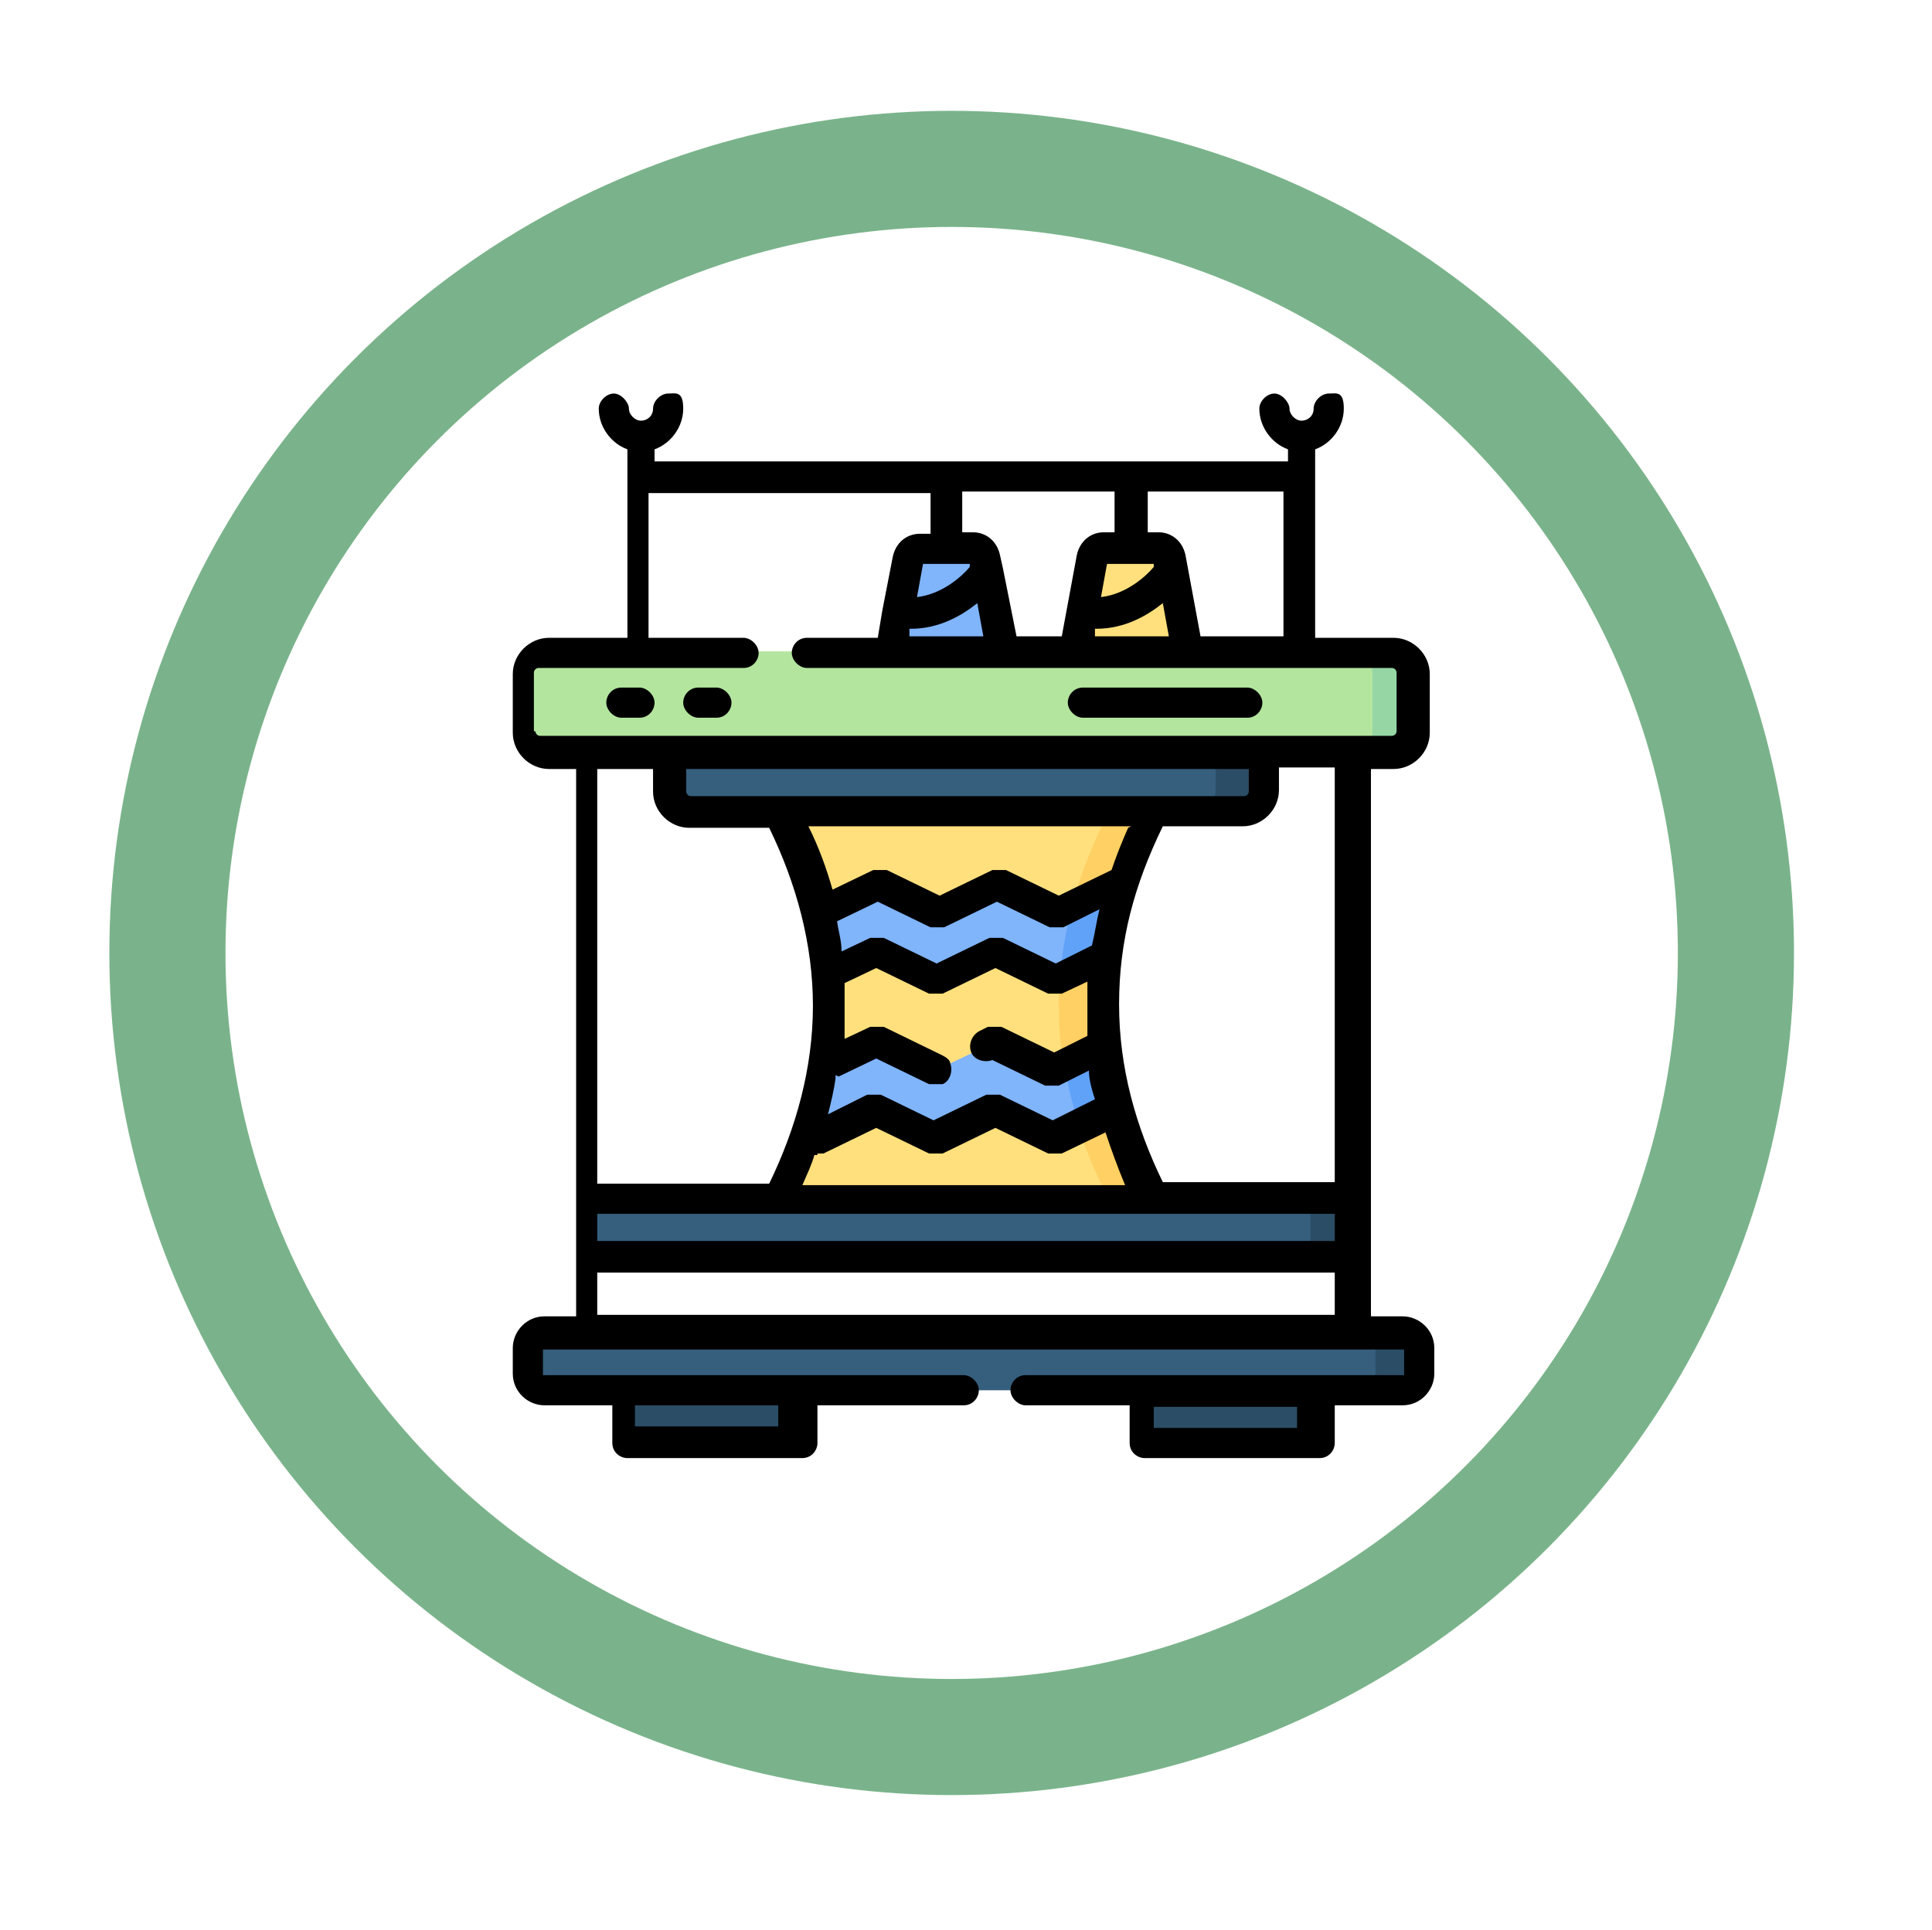
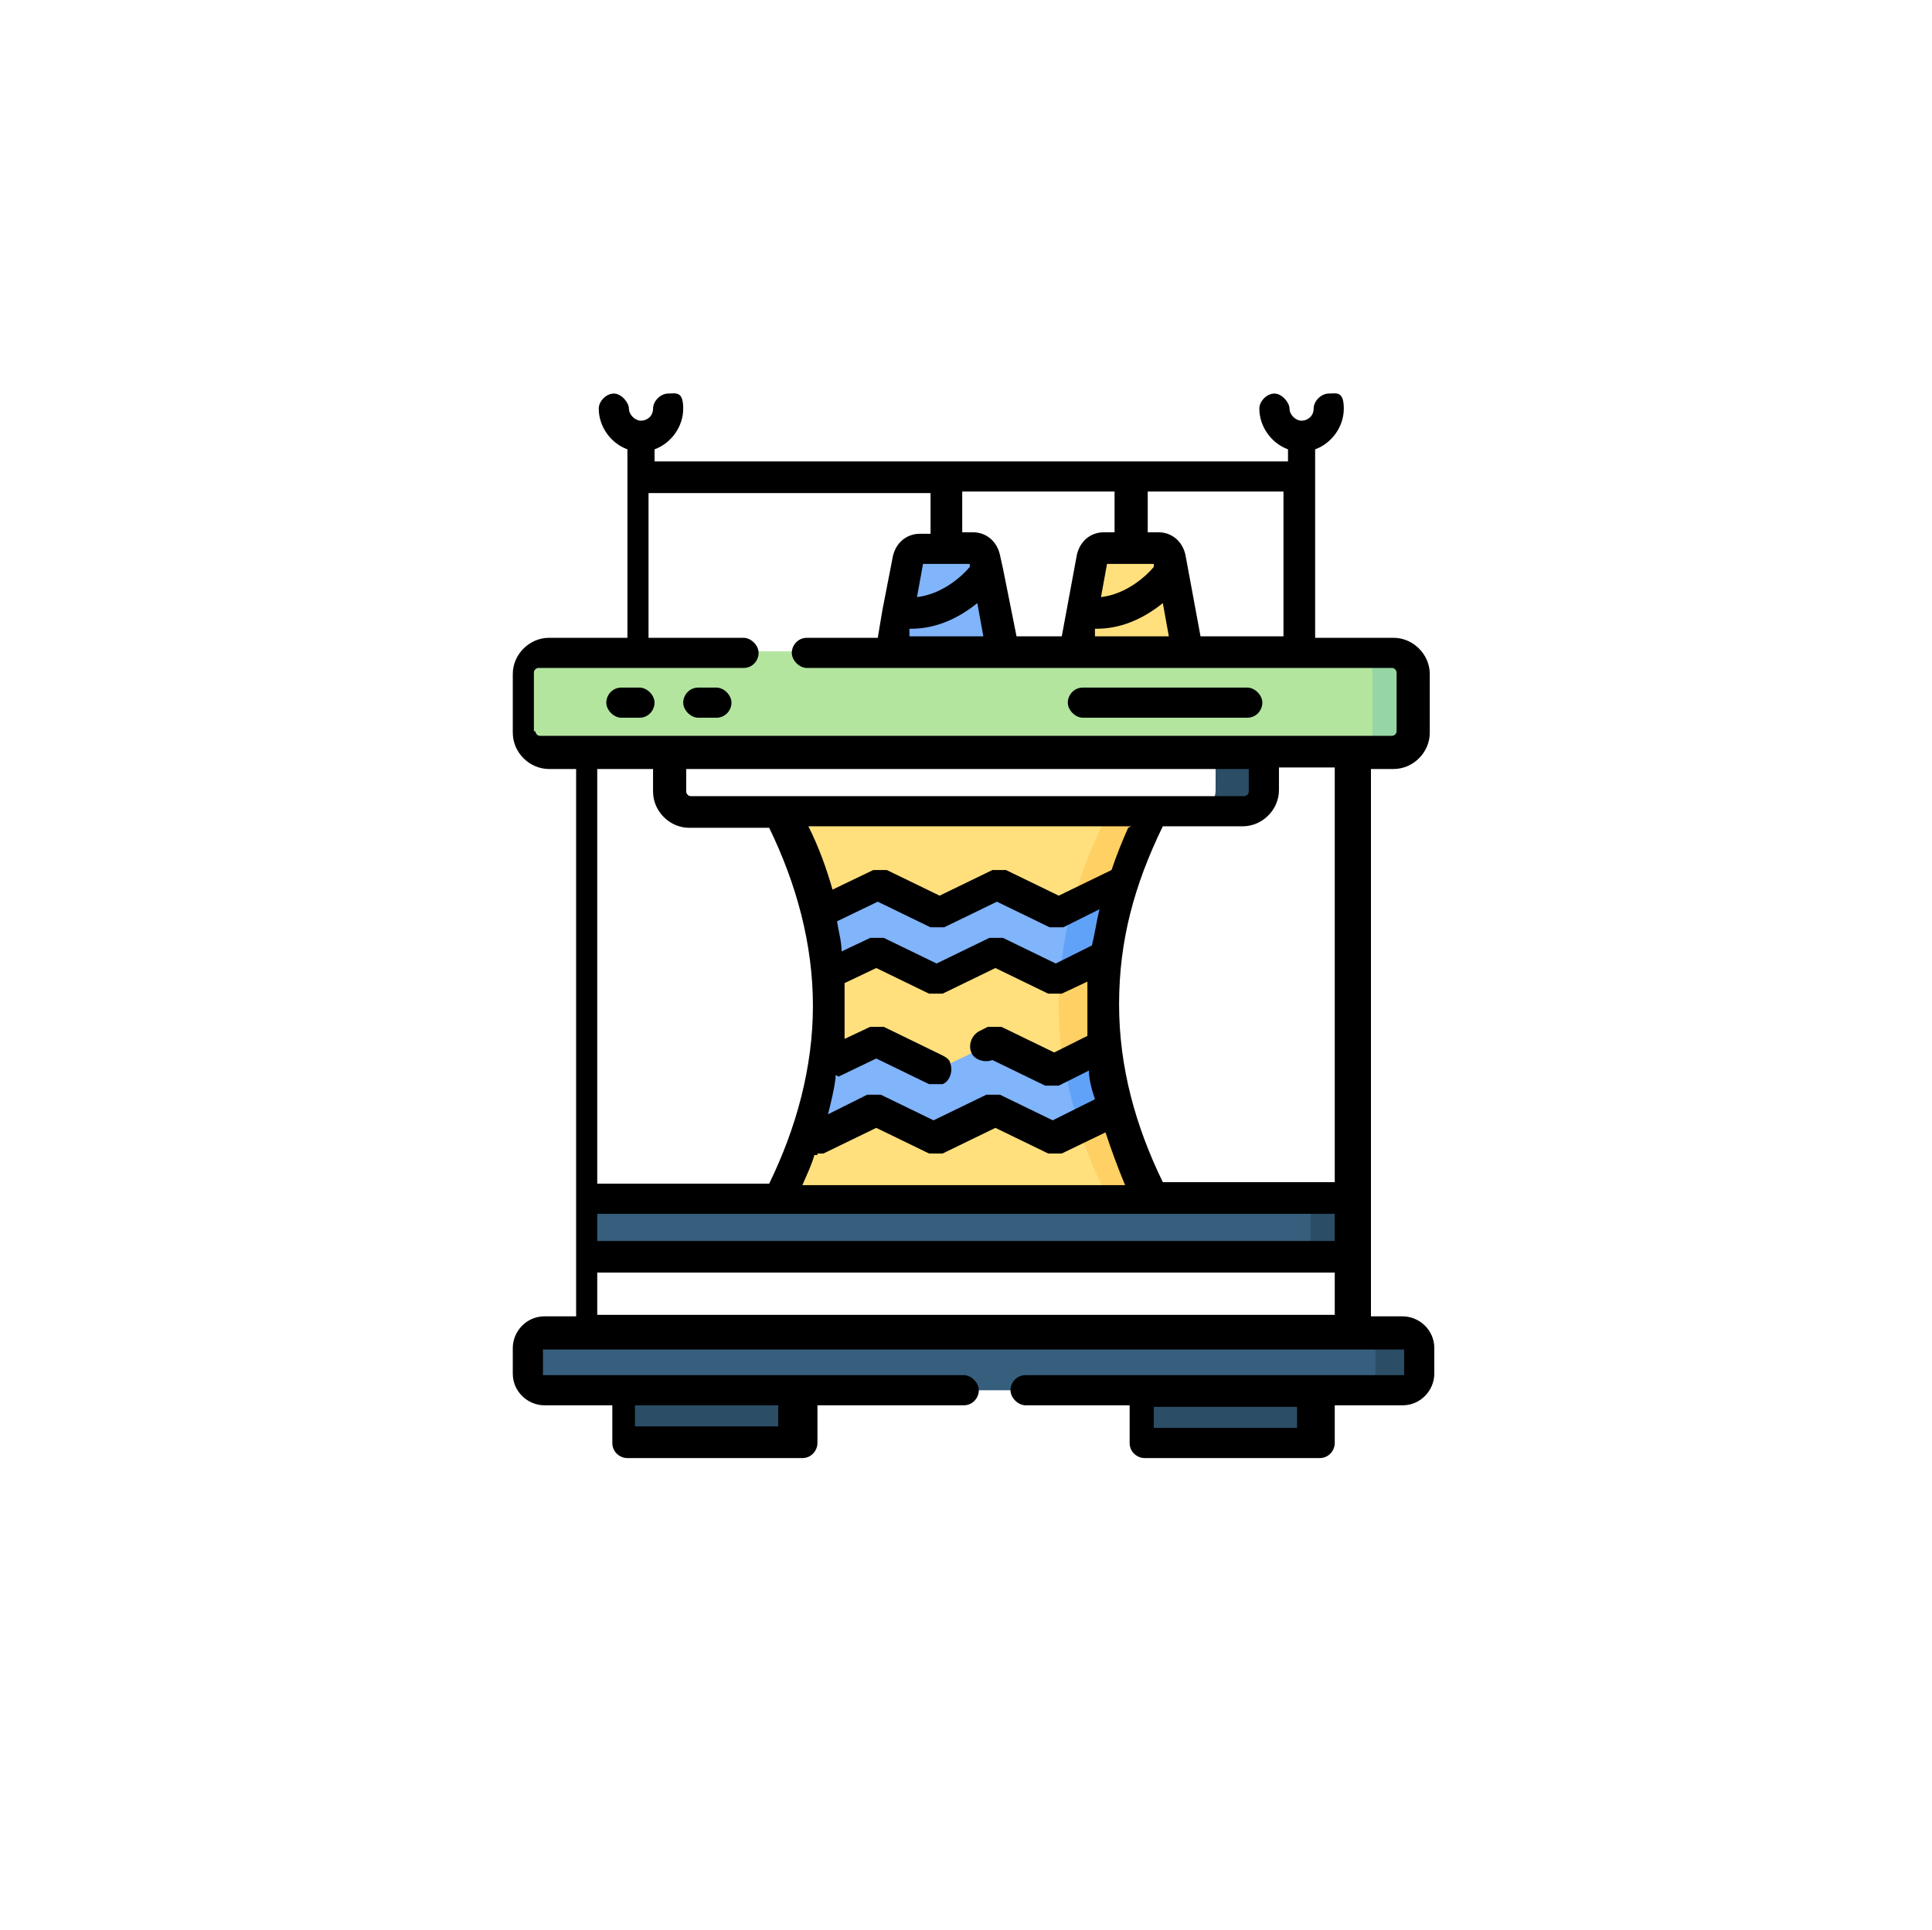
<svg xmlns="http://www.w3.org/2000/svg" id="katman_1" version="1.1" viewBox="0 0 128.1 128">
  <defs>
    <style> .st0 { fill: #365e7d; } .st1 { stroke: #f4f4f1; stroke-linecap: round; stroke-linejoin: round; stroke-width: .9px; } .st1, .st2, .st3 { fill: none; } .st4 { fill: #f9f9f9; opacity: .4; } .st4, .st5, .st6 { isolation: isolate; } .st7 { fill: #21335e; } .st8 { fill: #f4f4f1; } .st9 { fill: #80b4fb; } .st10 { fill: #ffe07d; } .st11 { fill: #fcfceb; } .st12, .st5, .st6 { fill: #fff; } .st5 { opacity: .6; } .st13 { fill: #61a2f9; } .st14 { fill: #2b4d66; } .st15 { fill: #d81d52; } .st16 { clip-path: url(#clippath-1); } .st17 { fill: #9dc2de; } .st18 { fill: #b3e59f; } .st19 { fill: #efedd0; } .st20 { fill: #ffd064; } .st6 { opacity: .7; } .st21 { display: none; } .st22 { fill: #2d45d1; } .st23 { fill: #768687; } .st24 { fill: #95d6a4; } .st25 { clip-path: url(#clippath-2); } .st26 { clip-path: url(#clippath); } .st3 { stroke: #7ab38b; stroke-miterlimit: 10; stroke-width: 7.7px; } </style>
    <clipPath id="clippath">
      <path class="st2" d="M63.1-27.1h0c28.2,0,51,22.8,51,51v40.3c0,28.2-22.8,51-51,51S12.1,92.4,12.1,64.2V23.9c0-28.2,22.8-51,51-51Z" />
    </clipPath>
    <clipPath id="clippath-1">
      <circle class="st2" cx="62.9" cy="87.7" r="14.4" />
    </clipPath>
    <clipPath id="clippath-2">
      <rect class="st2" x="26.5" y="48" width="72.8" height="79.5" rx="5.1" ry="5.1" />
    </clipPath>
  </defs>
  <g id="BACKGROUND">
    <rect class="st12" width="500" height="500" />
  </g>
  <g class="st21">
    <path class="st23" d="M88.9,38.6h-50.6c-3.2,0-5.8,2.3-5.8,5.3v57.3c0,3,2.5,5.3,5.8,5.3h50.7c3.2,0,5.8-2.3,5.8-5.3v-57.3c0-3-2.7-5.3-5.9-5.3h0ZM38.7,102.5c-.2.2-.6.3-.8.3s-.7,0-.9-.3-.3-.5-.3-.7c0-.3,0-.5.3-.7.5-.4,1.2-.4,1.6,0s.3.4.3.7,0,.5-.2.7ZM38.7,98c-.2.2-.6.3-.8.3s-.7,0-.9-.3-.3-.5-.3-.7c0-.3,0-.5.3-.7.5-.4,1.2-.4,1.6,0s.3.4.3.7,0,.5-.2.7ZM38.7,93.5c-.2.2-.6.3-.9.3s-.6,0-.8-.3-.3-.5-.3-.7c0-.3,0-.5.3-.7.5-.4,1.2-.4,1.6,0s.3.5.3.7c0,.3,0,.6-.2.7ZM38.7,89c-.2.2-.6.3-.8.3s-.7,0-.9-.3-.3-.4-.3-.7,0-.5.3-.7c.5-.4,1.2-.4,1.6,0s.3.5.3.7c0,.3,0,.5-.2.7ZM38.7,84.6c-.2.2-.6.3-.8.3-.3,0-.6,0-.8-.3s-.3-.4-.3-.7,0-.5.3-.7c.5-.4,1.2-.4,1.6,0s.3.5.3.7c0,.2-.2.5-.3.7ZM38.7,80c-.2.2-.6.3-.8.3s-.7,0-.9-.3-.3-.4-.3-.7,0-.5.3-.7c.5-.4,1.2-.4,1.6,0s.3.5.3.7c0,.3,0,.6-.2.7ZM38.7,75.5c-.2.2-.6.3-.8.3-.3,0-.6,0-.8-.3s-.3-.4-.3-.7,0-.5.3-.7c.5-.4,1.2-.4,1.6,0s.3.5.3.7c0,.3-.2.5-.3.7ZM38.7,71.1c-.2.2-.6.3-.8.3s-.7,0-.9-.3-.3-.4-.3-.7,0-.5.3-.7c.5-.4,1.2-.4,1.6,0,.2.2.3.5.3.7s0,.5-.2.7ZM38.7,66.6c-.2.2-.6.3-.8.3-.3,0-.6,0-.8-.3s-.3-.4-.3-.7,0-.5.3-.7c.5-.4,1.2-.4,1.6,0,.2.2.3.4.3.7,0,.2-.2.5-.3.7ZM38.7,62.1c-.2.2-.6.3-.8.3s-.7,0-.9-.3-.3-.4-.3-.7,0-.5.3-.7c.5-.4,1.2-.4,1.6,0,.2.2.3.4.3.7s0,.5-.2.7ZM38.7,57.6c-.2.2-.6.3-.8.3-.3,0-.6,0-.8-.3s-.3-.4-.3-.7,0-.5.3-.7c.5-.4,1.2-.4,1.6,0,.2.2.3.4.3.7,0,.2-.2.5-.3.7ZM38.7,53.1c-.2.2-.6.3-.9.3s-.6,0-.8-.3-.3-.5-.3-.7c0-.3,0-.5.3-.7.5-.4,1.2-.4,1.6,0s.3.4.3.7,0,.5-.2.7ZM38.7,48.6c-.2.2-.6.3-.9.3s-.6,0-.8-.3c0-.2-.3-.4-.3-.7s.2-.5.3-.7c.5-.4,1.2-.4,1.6,0,.2.2.3.4.3.7s0,.5-.2.7ZM38.7,44.1c-.2.2-.6.3-.9.3s-.6,0-.8-.3c0-.2-.3-.4-.3-.7s.2-.5.3-.7c.5-.4,1.2-.4,1.6,0s.3.4.3.7,0,.5-.2.7ZM43.8,102.5c-.2.2-.6.3-.8.3-.3,0-.6,0-.8-.3s-.3-.5-.3-.7c0-.3,0-.5.3-.7.5-.4,1.2-.4,1.6,0s.3.4.3.7,0,.5-.3.7ZM43.8,98c-.2.2-.6.3-.8.3s-.6,0-.8-.3-.3-.5-.3-.7c0-.3,0-.5.3-.7.5-.4,1.2-.4,1.6,0s.3.4.3.7,0,.5-.3.7ZM43.8,93.5c-.2.2-.6.3-.8.3s-.6,0-.8-.3-.3-.5-.3-.7c0-.3,0-.5.3-.7.5-.4,1.2-.4,1.6,0s.3.5.3.7c0,.3,0,.6-.3.7ZM43.8,89c-.2.2-.5.3-.8.3s-.6,0-.8-.3-.3-.4-.3-.7,0-.5.3-.7c.5-.4,1.2-.4,1.6,0s.3.4.3.7,0,.5-.3.7ZM43.8,84.6c-.2.2-.6.3-.8.3-.3,0-.6,0-.8-.3s-.3-.4-.3-.7,0-.5.3-.7c.5-.4,1.2-.4,1.6,0s.3.4.3.7,0,.5-.3.7ZM43.8,80c-.2.2-.6.3-.8.3-.3,0-.6,0-.8-.3s-.3-.4-.3-.7,0-.5.3-.7c.5-.4,1.2-.4,1.6,0s.3.4.3.7,0,.6-.3.7ZM43.8,75.5c-.2.2-.6.3-.8.3-.3,0-.6,0-.8-.3s-.3-.4-.3-.7,0-.5.3-.7c.5-.4,1.2-.4,1.6,0s.3.4.3.7,0,.5-.3.7ZM43.8,71.1c-.2.2-.6.3-.8.3-.3,0-.6,0-.8-.3s-.3-.4-.3-.7,0-.5.3-.7c.5-.4,1.2-.4,1.6,0,.2.2.3.4.3.7s0,.5-.3.7ZM43.8,66.6c-.2.2-.6.3-.8.3s-.6,0-.8-.3-.3-.4-.3-.7,0-.5.3-.7c.5-.4,1.2-.4,1.6,0,.2.2.3.4.3.7s0,.5-.3.7ZM43.8,62.1c-.2.2-.6.3-.8.3-.3,0-.6,0-.8-.3s-.3-.4-.3-.7,0-.5.3-.7c.5-.4,1.2-.4,1.6,0,.2.2.3.4.3.7s0,.5-.3.7ZM43.8,57.6c-.2.2-.6.3-.8.3-.3,0-.6,0-.8-.3s-.3-.4-.3-.7,0-.5.3-.7c.5-.4,1.2-.4,1.6,0,.2.2.3.4.3.7s0,.5-.3.7ZM43.8,53.1c-.2.2-.6.3-.8.3-.3,0-.6,0-.8-.3s-.3-.5-.3-.7c0-.3,0-.5.3-.7.5-.4,1.2-.4,1.6,0s.3.4.3.7,0,.5-.3.7ZM43.8,48.6c-.2.2-.6.3-.8.3-.3,0-.6,0-.8-.3s-.3-.5-.3-.7c0-.3,0-.5.3-.7.5-.4,1.2-.4,1.6,0,.2.2.3.4.3.7s0,.5-.3.7ZM43.8,44.1c-.2.2-.6.3-.8.3-.3,0-.6,0-.8-.3s-.3-.5-.3-.7c0-.3,0-.5.3-.7.5-.4,1.2-.4,1.6,0s.3.4.3.7,0,.5-.3.7ZM49,102.5c-.2.2-.6.3-.8.3-.3,0-.6,0-.8-.3s-.3-.4-.3-.7,0-.5.3-.7c.5-.4,1.2-.4,1.6,0,.2.2.3.4.3.7s-.2.5-.3.7h0ZM49,98c-.2.2-.6.3-.8.3-.3,0-.6,0-.8-.3s-.3-.5-.3-.7c0-.3,0-.5.3-.7.5-.4,1.2-.4,1.6,0,.2.2.3.4.3.7s-.2.5-.3.7h0ZM49,93.5c-.2.2-.6.3-.8.3-.3,0-.6,0-.8-.3s-.3-.5-.3-.7c0-.3,0-.5.3-.7.5-.4,1.2-.4,1.6,0,.2.2.3.5.3.7,0,.3-.2.6-.3.7h0ZM49,89c-.2.2-.6.3-.8.3-.3,0-.6,0-.8-.3s-.3-.5-.3-.7c0-.3,0-.5.3-.7.5-.4,1.2-.4,1.6,0,.2.2.3.5.3.7,0,.3-.2.5-.3.7h0ZM49,84.6c-.2.2-.6.3-.8.3-.3,0-.6,0-.8-.3s-.3-.4-.3-.7,0-.5.3-.7c.5-.4,1.2-.4,1.6,0,.2.2.3.5.3.7s-.2.5-.3.7h0ZM49,80c-.2.2-.6.3-.8.3-.3,0-.6,0-.8-.3s-.3-.4-.3-.7,0-.5.3-.7c.5-.4,1.2-.4,1.6,0,.2.2.3.4.3.7s-.2.6-.3.7h0ZM49,75.5c-.2.2-.6.3-.8.3-.3,0-.6,0-.8-.3s-.3-.4-.3-.7,0-.5.3-.7c.5-.4,1.2-.4,1.6,0,.2.2.3.4.3.7s-.2.5-.3.7h0ZM49,71.1c-.2.2-.6.3-.8.3-.3,0-.6,0-.8-.3s-.3-.4-.3-.7,0-.5.3-.7c.5-.4,1.2-.4,1.6,0s.3.4.3.7-.2.5-.3.7h0ZM49,66.6c-.2.2-.6.3-.8.3-.3,0-.6,0-.8-.3s-.3-.4-.3-.7,0-.5.3-.7c.5-.4,1.2-.4,1.6,0s.3.4.3.7-.2.5-.3.7h0ZM49,62.1c-.2.2-.6.3-.8.3-.3,0-.6,0-.8-.3s-.3-.4-.3-.7,0-.5.3-.7c.5-.4,1.2-.4,1.6,0s.3.4.3.7-.2.5-.3.7h0ZM49,57.6c-.2.2-.6.3-.8.3-.3,0-.6,0-.8-.3s-.3-.4-.3-.7,0-.5.3-.7c.5-.4,1.2-.4,1.6,0s.3.4.3.7-.2.5-.3.7h0ZM49,53.1c-.2.2-.6.3-.8.3-.3,0-.6,0-.8-.3s-.3-.5-.3-.7c0-.3,0-.5.3-.7.5-.4,1.2-.4,1.6,0,.2.2.3.4.3.7s-.2.5-.3.7h0ZM49,48.6c-.2.2-.6.3-.8.3-.3,0-.6,0-.8-.3s-.3-.5-.3-.7c0-.3,0-.5.3-.7.5-.4,1.2-.4,1.6,0,.2.2.3.4.3.7s-.2.5-.3.7h0ZM49,44.1c-.2.2-.6.3-.8.3-.3,0-.6,0-.8-.3s-.3-.5-.3-.7c0-.3,0-.5.3-.7.5-.4,1.2-.4,1.6,0,.2.2.3.4.3.7s-.2.5-.3.7h0ZM54.1,102.5c-.2.2-.5.3-.8.3s-.6,0-.8-.3-.3-.4-.3-.7,0-.5.3-.7c.5-.4,1.3-.4,1.6,0,.2.2.3.4.3.7s0,.5-.3.7h0ZM54.1,98c-.2.2-.5.3-.8.3s-.6,0-.8-.3-.3-.5-.3-.7c0-.3,0-.5.3-.7.5-.4,1.3-.4,1.6,0,.2.2.3.4.3.7s0,.5-.3.7h0ZM54.1,93.5c-.2.2-.5.3-.8.3s-.6,0-.8-.3-.3-.5-.3-.7c0-.3,0-.5.3-.7.5-.4,1.3-.4,1.6,0,.2.2.3.5.3.7,0,.3,0,.6-.3.7h0ZM54.1,89c-.2.2-.5.3-.8.3s-.6,0-.8-.3-.3-.5-.3-.7c0-.3,0-.5.3-.7.5-.4,1.3-.4,1.6,0,.2.2.3.4.3.7s0,.5-.3.7h0ZM54.1,84.6c-.2.2-.5.3-.8.3s-.6,0-.8-.3-.3-.5-.3-.7c0-.3,0-.5.3-.7.5-.4,1.3-.4,1.6,0,.2.2.3.4.3.7s0,.5-.3.7h0ZM54.1,80c-.2.2-.5.3-.8.3s-.6,0-.8-.3-.3-.4-.3-.7,0-.5.3-.7c.5-.4,1.3-.4,1.6,0,.2.2.3.4.3.7s0,.6-.3.7h0ZM54.1,75.5c-.2.2-.5.3-.8.3s-.6,0-.8-.3-.3-.4-.3-.7,0-.5.3-.7c.5-.4,1.3-.4,1.6,0,.2.2.3.4.3.7s0,.5-.3.7h0ZM54.1,71.1c-.2.2-.5.3-.8.3s-.6,0-.8-.3-.3-.4-.3-.7,0-.5.3-.7c.5-.4,1.3-.4,1.6,0,.2.2.3.4.3.7s0,.5-.3.7h0ZM54.1,66.6c-.2.2-.5.3-.8.3s-.6,0-.8-.3-.3-.4-.3-.7,0-.5.3-.7c.5-.4,1.3-.4,1.6,0,.2.2.3.4.3.7s0,.5-.3.7h0ZM54.1,62.1c-.2.2-.5.3-.8.3s-.6,0-.8-.3-.3-.4-.3-.7,0-.5.3-.7c.5-.4,1.3-.4,1.6,0,.2.2.3.4.3.7s0,.5-.3.7h0ZM54.1,57.6c-.2.2-.5.3-.8.3s-.6,0-.8-.3-.3-.4-.3-.7,0-.5.3-.7c.5-.4,1.3-.4,1.6,0,.2.2.3.4.3.7s0,.5-.3.7h0ZM54.1,53.1c-.2.2-.5.3-.8.3s-.6,0-.8-.3-.3-.4-.3-.7,0-.5.3-.7c.5-.4,1.3-.4,1.6,0,.2.2.3.4.3.7s0,.5-.3.7h0ZM54.1,48.6c-.2.2-.5.3-.8.3s-.6,0-.8-.3-.3-.4-.3-.7,0-.5.3-.7c.5-.4,1.3-.4,1.6,0,.2.2.3.4.3.7s0,.5-.3.7h0ZM54.1,44.1c-.2.2-.5.3-.8.3s-.6,0-.8-.3-.3-.4-.3-.7,0-.5.3-.7c.5-.4,1.3-.4,1.6,0,.2.2.3.4.3.7s0,.5-.3.7h0ZM59.3,102.5c-.2.2-.6.3-.8.3s-.6,0-.8-.3-.3-.5-.3-.7c0-.3,0-.5.3-.7.5-.4,1.2-.4,1.6,0,.2.2.3.4.3.7,0,.3,0,.5-.3.7h0ZM59.3,98c-.2.2-.6.3-.8.3s-.7,0-.9-.3-.3-.5-.3-.7c0-.3,0-.5.3-.7.5-.4,1.2-.4,1.6,0,.2.2.3.4.3.7s0,.5-.2.7h0ZM59.3,93.5c-.2.2-.6.3-.8.3s-.6,0-.8-.3-.3-.5-.3-.7c0-.3,0-.5.3-.7.5-.4,1.2-.4,1.6,0,.2.2.3.5.3.7,0,.3,0,.6-.3.7h0ZM59.3,89c-.2.2-.6.3-.8.3s-.6,0-.8-.3-.3-.4-.3-.7,0-.5.3-.7c.5-.4,1.2-.4,1.6,0,.2.2.3.5.3.7,0,.3-.2.5-.3.7h0ZM59.3,84.6c-.2.2-.6.3-.8.3s-.6,0-.8-.3-.3-.5-.3-.7c0-.3,0-.5.3-.7.5-.4,1.2-.4,1.6,0,.2.2.3.4.3.7,0,.2,0,.5-.3.7h0ZM59.3,80c-.2.2-.6.3-.8.3s-.7,0-.9-.3-.3-.4-.3-.7,0-.5.3-.7c.5-.4,1.2-.4,1.6,0,.2.2.3.5.3.7,0,.3,0,.6-.2.7h0ZM59.3,75.5c-.2.2-.6.3-.8.3s-.7,0-.9-.3-.3-.4-.3-.7,0-.5.3-.7c.5-.4,1.2-.4,1.6,0,.2.2.3.4.3.7s0,.5-.2.7h0ZM59.3,71.1c-.2.2-.6.3-.8.3s-.6,0-.8-.3-.3-.4-.3-.7,0-.5.3-.7c.5-.4,1.2-.4,1.6,0s.3.5.3.7c0,.2,0,.5-.3.7h0ZM59.3,66.6c-.2.2-.6.3-.8.3s-.6,0-.8-.3-.3-.4-.3-.7,0-.5.3-.7c.5-.4,1.2-.4,1.6,0s.3.4.3.7c0,.2-.2.5-.3.7h0ZM59.3,62.1c-.2.2-.6.3-.8.3s-.6,0-.8-.3-.3-.5-.3-.7c0-.3,0-.5.3-.7.5-.4,1.2-.4,1.6,0s.3.4.3.7c0,.3,0,.5-.3.7h0ZM59.3,57.6c-.2.2-.6.3-.8.3s-.6,0-.8-.3-.3-.4-.3-.7,0-.5.3-.7c.5-.4,1.2-.4,1.6,0s.3.4.3.7c0,.3-.2.5-.3.7h0ZM59.3,53.1c-.2.2-.6.3-.8.3s-.6,0-.8-.3-.3-.5-.3-.7c0-.3,0-.5.3-.7.5-.4,1.2-.4,1.6,0,.2.2.3.4.3.7,0,.2,0,.5-.3.7h0ZM59.3,48.6c-.2.2-.6.3-.8.3s-.7,0-.9-.3-.3-.5-.3-.7c0-.3,0-.5.3-.7.5-.4,1.2-.4,1.6,0,.2.2.3.4.3.7s0,.5-.2.7h0ZM59.3,44.1c-.2.2-.6.3-.8.3s-.7,0-.9-.3-.3-.5-.3-.7c0-.3,0-.5.3-.7.5-.4,1.2-.4,1.6,0,.2.2.3.4.3.7s0,.5-.2.7h0ZM64.4,102.5c-.2.2-.6.3-.8.3s-.6,0-.8-.3-.3-.4-.3-.7,0-.5.3-.7c.5-.4,1.2-.4,1.6,0s.3.4.3.7,0,.5-.3.7ZM64.4,98c-.2.2-.6.3-.8.3s-.6,0-.8-.3-.3-.5-.3-.7c0-.3,0-.5.3-.7.5-.4,1.2-.4,1.6,0s.3.4.3.7,0,.5-.3.7ZM64.4,93.5c-.2.2-.5.3-.8.3s-.6,0-.8-.3c-.2,0-.3-.4-.3-.7s0-.5.3-.7c.5-.4,1.2-.4,1.6,0s.3.5.3.7c0,.3,0,.6-.3.7ZM64.4,89c-.2.2-.6.3-.8.3-.3,0-.6,0-.8-.3s-.3-.4-.3-.7,0-.5.3-.7c.5-.4,1.2-.4,1.6,0s.3.5.3.7c0,.3,0,.5-.3.7ZM64.4,84.6c-.2.2-.6.3-.8.3s-.6,0-.8-.3-.3-.5-.3-.7c0-.3,0-.5.3-.7.5-.4,1.2-.4,1.6,0s.3.4.3.7,0,.5-.3.7ZM64.4,80c-.2.2-.6.3-.8.3-.3,0-.6,0-.8-.3s-.3-.4-.3-.7,0-.5.3-.7c.5-.4,1.2-.4,1.6,0s.3.5.3.7c0,.3,0,.6-.3.7ZM64.4,75.5c-.2.2-.6.3-.8.3-.3,0-.6,0-.8-.3s-.3-.4-.3-.7,0-.5.3-.7c.5-.4,1.2-.4,1.6,0s.3.5.3.7c0,.3,0,.5-.3.7ZM64.4,71.1c-.2.2-.6.3-.8.3s-.6,0-.8-.3-.3-.4-.3-.7,0-.5.3-.7c.5-.4,1.2-.4,1.6,0s.3.4.3.7,0,.5-.3.7ZM64.4,66.6c-.2.2-.6.3-.8.3s-.6,0-.8-.3-.3-.4-.3-.7,0-.5.3-.7c.5-.4,1.2-.4,1.6,0s.3.4.3.7,0,.5-.3.7ZM64.4,62.1c-.2.2-.6.3-.8.3s-.6,0-.8-.3-.3-.4-.3-.7,0-.5.3-.7c.5-.4,1.2-.4,1.6,0,.2.2.3.4.3.7s0,.5-.3.7ZM64.4,57.6c-.2.2-.6.3-.8.3-.3,0-.6,0-.8-.3s-.3-.4-.3-.7,0-.5.3-.7c.5-.4,1.2-.4,1.6,0,.2.2.3.4.3.7s0,.5-.3.7ZM64.4,53.1c-.2,0-.5.3-.8.3s-.6,0-.8-.3-.3-.5-.3-.7c0-.3,0-.5.3-.7.5-.4,1.2-.4,1.6,0s.3.4.3.7,0,.5-.3.7ZM64.4,48.6c-.2.2-.6.3-.8.3-.3,0-.6,0-.8-.3s-.3-.4-.3-.7,0-.5.3-.7c.5-.4,1.2-.4,1.6,0,.2.2.3.5.3.7,0,.3,0,.5-.3.7ZM64.4,44.1c-.2.2-.6.3-.8.3-.3,0-.6,0-.8-.3s-.3-.4-.3-.7,0-.5.3-.7c.5-.4,1.2-.4,1.6,0s.3.4.3.7,0,.5-.3.7ZM69.6,102.5c-.2.2-.6.3-.8.3-.3,0-.6,0-.8-.3s-.3-.5-.3-.7c0-.3,0-.5.3-.7.5-.4,1.2-.4,1.6,0s.3.4.3.7-.2.5-.3.7ZM69.6,98c-.2.2-.6.3-.8.3-.3,0-.6,0-.8-.3s-.3-.4-.3-.7,0-.5.3-.7c.5-.4,1.2-.4,1.6,0s.3.4.3.7-.2.5-.3.7ZM69.6,93.5c-.2.2-.6.3-.8.3-.3,0-.6,0-.8-.3s-.3-.4-.3-.7,0-.5.3-.7c.5-.4,1.2-.4,1.6,0s.3.4.3.7-.2.6-.3.7ZM69.6,89c-.2.2-.6.3-.8.3-.3,0-.6,0-.8-.3s-.3-.4-.3-.7,0-.5.3-.7c.5-.4,1.2-.4,1.6,0s.3.4.3.7-.2.5-.3.7ZM69.6,84.6c-.2.2-.6.3-.8.3-.3,0-.6,0-.8-.3s-.3-.4-.3-.7,0-.5.3-.7c.5-.4,1.2-.4,1.6,0s.3.5.3.7-.2.5-.3.7ZM69.6,80c-.2.2-.6.3-.8.3s-.6,0-.8-.3-.3-.4-.3-.7,0-.5.3-.7c.5-.4,1.2-.4,1.6,0s.3.4.3.7-.2.6-.3.7ZM69.6,75.5c-.2.2-.6.3-.8.3s-.6,0-.8-.3-.3-.4-.3-.7,0-.5.3-.7c.5-.4,1.2-.4,1.6,0s.3.4.3.7-.2.5-.3.7ZM69.6,71.1c-.2.2-.6.3-.8.3-.3,0-.6,0-.8-.3s-.3-.4-.3-.7,0-.5.3-.7c.5-.4,1.2-.4,1.6,0s.3.4.3.7-.2.5-.3.7ZM69.6,66.6c-.2.2-.6.3-.8.3-.3,0-.6,0-.8-.3s-.3-.4-.3-.7,0-.5.3-.7c.5-.4,1.2-.4,1.6,0s.3.4.3.7-.2.5-.3.7ZM69.6,62.1c-.2.2-.6.3-.8.3-.3,0-.6,0-.8-.3s-.3-.4-.3-.7,0-.5.3-.7c.5-.4,1.2-.4,1.6,0,.2.2.3.4.3.7s-.2.5-.3.7ZM69.6,57.6c-.2.2-.6.3-.8.3-.3,0-.6,0-.8-.3s-.3-.4-.3-.7,0-.5.3-.7c.5-.4,1.2-.4,1.6,0,.2.2.3.4.3.7s-.2.5-.3.7ZM69.6,53.1c-.2,0-.6.3-.8.3-.3,0-.6,0-.8-.3s-.3-.4-.3-.7,0-.5.3-.7c.5-.4,1.2-.4,1.6,0s.3.4.3.7-.2.5-.3.7ZM69.6,48.6c-.2.2-.6.3-.8.3s-.6,0-.8-.3-.3-.4-.3-.7,0-.5.3-.7c.5-.4,1.2-.4,1.6,0,.2.2.3.4.3.7s-.2.5-.3.7ZM69.6,44.1c-.2.2-.6.3-.8.3-.3,0-.6,0-.8-.3s-.3-.4-.3-.7,0-.5.3-.7c.5-.4,1.2-.4,1.6,0s.3.4.3.7-.2.5-.3.7ZM74.7,102.5c-.2.2-.6.3-.8.3-.3,0-.6,0-.8-.3s-.3-.5-.3-.7c0-.3,0-.5.3-.7.5-.4,1.2-.4,1.6,0s.3.4.3.7,0,.5-.3.7ZM74.7,98c-.2.2-.6.3-.8.3-.3,0-.6,0-.8-.3s-.3-.5-.3-.7c0-.3,0-.5.3-.7.5-.4,1.2-.4,1.6,0s.3.4.3.7,0,.5-.3.7ZM74.7,93.5c-.2.2-.6.3-.8.3-.3,0-.6,0-.8-.3s-.3-.5-.3-.7c0-.3,0-.5.3-.7.5-.4,1.2-.4,1.6,0s.3.5.3.7c0,.3,0,.6-.3.7ZM74.7,89c-.2.2-.6.3-.8.3-.3,0-.6,0-.8-.3s-.3-.4-.3-.7,0-.5.3-.7c.5-.4,1.2-.4,1.6,0s.3.4.3.7,0,.5-.3.7ZM74.7,84.6c-.2.2-.6.3-.8.3-.3,0-.6,0-.8-.3s-.3-.4-.3-.7,0-.5.3-.7c.5-.4,1.2-.4,1.6,0s.3.5.3.7,0,.5-.3.7ZM74.7,80c-.2.2-.6.3-.8.3-.3,0-.6,0-.8-.3s-.3-.4-.3-.7,0-.5.3-.7c.5-.4,1.2-.4,1.6,0s.3.4.3.7,0,.6-.3.7ZM74.7,75.5c-.2.2-.6.3-.8.3-.3,0-.6,0-.8-.3s-.3-.4-.3-.7,0-.5.3-.7c.5-.4,1.2-.4,1.6,0s.3.4.3.7,0,.5-.3.7ZM74.7,71.1c-.2.2-.6.3-.8.3-.3,0-.6,0-.8-.3s-.3-.4-.3-.7,0-.5.3-.7c.5-.4,1.2-.4,1.6,0s.3.4.3.7,0,.5-.3.7ZM74.7,66.6c-.2.2-.6.3-.8.3-.3,0-.6,0-.8-.3s-.3-.4-.3-.7,0-.5.3-.7c.5-.4,1.2-.4,1.6,0s.3.4.3.7,0,.5-.3.7ZM74.7,62.1c-.2.2-.6.3-.8.3-.3,0-.6,0-.8-.3s-.3-.4-.3-.7,0-.5.3-.7c.5-.4,1.2-.4,1.6,0,.2.2.3.4.3.7s0,.5-.3.7ZM74.7,57.6c-.2.2-.6.3-.8.3-.3,0-.6,0-.8-.3s-.3-.4-.3-.7,0-.5.3-.7c.5-.4,1.2-.4,1.6,0,.2.2.3.4.3.7s0,.5-.3.7ZM74.7,53.1c-.2.2-.6.3-.8.3-.3,0-.6,0-.8-.3s-.3-.4-.3-.7,0-.5.3-.7c.5-.4,1.2-.4,1.6,0s.3.4.3.7,0,.5-.3.7ZM74.7,48.6c-.2.2-.6.3-.8.3-.3,0-.6,0-.8-.3s-.3-.4-.3-.7,0-.5.3-.7c.5-.4,1.2-.4,1.6,0,.2.2.3.4.3.7s0,.5-.3.7ZM74.7,44.1c-.2.2-.6.3-.8.3-.3,0-.6,0-.8-.3s-.3-.4-.3-.7,0-.5.3-.7c.5-.4,1.2-.4,1.6,0s.3.4.3.7,0,.5-.3.7ZM79.9,102.5c-.2.2-.5.3-.8.3s-.6,0-.8-.3-.3-.5-.3-.7c0-.3,0-.5.3-.7.5-.4,1.2-.4,1.6,0s.3.4.3.7c0,.3-.2.5-.3.7ZM79.9,98c-.2.2-.5.3-.8.3s-.6,0-.8-.3-.3-.5-.3-.7c0-.3,0-.5.3-.7.5-.4,1.2-.4,1.6,0s.3.4.3.7c0,.2-.2.5-.3.7ZM79.9,93.5c-.2.2-.5.3-.8.3s-.6,0-.8-.3-.3-.5-.3-.7c0-.3,0-.5.3-.7.5-.4,1.2-.4,1.6,0s.3.5.3.7c0,.3-.2.6-.3.7ZM79.9,89c-.2.2-.5.3-.8.3s-.6,0-.8-.3-.3-.5-.3-.7c0-.3,0-.5.3-.7.5-.4,1.2-.4,1.6,0s.3.5.3.7c0,.3-.2.5-.3.7ZM79.9,84.6c-.2.2-.5.3-.8.3s-.6,0-.8-.3-.3-.5-.3-.7c0-.3,0-.5.3-.7.5-.4,1.2-.4,1.6,0s.3.5.3.7c0,.2-.2.5-.3.7ZM79.9,80c-.2.2-.5.3-.8.3s-.6,0-.8-.3-.3-.4-.3-.7,0-.5.3-.7c.5-.4,1.2-.4,1.6,0s.3.4.3.7c0,.3-.2.6-.3.7ZM79.9,75.5c-.2.2-.5.3-.8.3s-.6,0-.8-.3-.3-.4-.3-.7,0-.5.3-.7c.5-.4,1.3-.4,1.6,0,.2.2.3.4.3.7,0,.3-.2.5-.3.7ZM79.9,71.1c-.2.2-.5.3-.8.3s-.6,0-.8-.3-.3-.4-.3-.7,0-.5.3-.7c.5-.4,1.3-.4,1.6,0,.2.2.3.4.3.7,0,.2-.2.5-.3.7ZM79.9,66.6c-.2.2-.5.3-.8.3s-.6,0-.8-.3-.3-.4-.3-.7,0-.5.3-.7c.5-.4,1.3-.4,1.6,0,.2.2.3.4.3.7,0,.2-.2.5-.3.7ZM79.9,62c-.2.2-.5.3-.8.3s-.6,0-.8-.3-.3-.5-.3-.7c0-.3,0-.5.3-.7.5-.4,1.3-.4,1.6,0,.2.2.3.4.3.7,0,.3-.2.5-.3.7ZM79.9,57.6c-.2.2-.5.3-.8.3s-.6,0-.8-.3-.3-.5-.3-.7c0-.3,0-.5.3-.7.5-.4,1.3-.4,1.6,0,.2.2.3.4.3.7,0,.2-.2.5-.3.7ZM79.9,53.1c-.2.2-.5.3-.8.3s-.6,0-.8-.3-.3-.5-.3-.7c0-.3,0-.5.3-.7.5-.4,1.2-.4,1.6,0s.3.4.3.7c0,.2-.2.5-.3.7ZM79.9,48.6c-.2.2-.5.3-.8.3s-.6,0-.8-.3-.3-.5-.3-.7c0-.3,0-.5.3-.7.5-.4,1.2-.4,1.6,0,.2.2.3.4.3.7,0,.3-.2.5-.3.7ZM79.9,44.1c-.2.2-.5.3-.8.3s-.6,0-.8-.3-.3-.5-.3-.7c0-.3,0-.5.3-.7.5-.4,1.2-.4,1.6,0s.3.4.3.7c0,.3-.2.5-.3.7ZM85,102.5c-.2.2-.6.3-.8.3s-.6,0-.8-.3-.3-.4-.3-.7,0-.5.3-.7c.5-.4,1.2-.4,1.6,0s.3.4.3.7,0,.5-.3.7ZM85,98c-.2.2-.6.3-.8.3s-.6,0-.8-.3-.3-.4-.3-.7,0-.5.3-.7c.5-.4,1.2-.4,1.6,0s.3.4.3.7,0,.5-.3.7ZM85,93.5c-.2.2-.6.3-.8.3s-.6,0-.8-.3-.3-.4-.3-.7,0-.5.3-.7c.5-.4,1.2-.4,1.6,0s.3.5.3.7c0,.3,0,.6-.3.7ZM85,89c-.2.2-.6.3-.8.3s-.6,0-.8-.3-.3-.5-.3-.7c0-.3,0-.5.3-.7.5-.4,1.2-.4,1.6,0s.3.5.3.7c0,.3,0,.5-.3.7ZM85,84.6c-.2.2-.6.3-.8.3-.3,0-.6,0-.8-.3s-.3-.4-.3-.7,0-.5.3-.7c.5-.4,1.2-.4,1.6,0s.3.5.3.7,0,.5-.3.7ZM85,80c-.2.2-.6.3-.8.3s-.6,0-.8-.3-.3-.4-.3-.7,0-.5.3-.7c.5-.4,1.2-.4,1.6,0s.3.5.3.7c0,.3,0,.6-.3.7ZM85,75.5c-.2.2-.6.3-.8.3s-.6,0-.8-.3-.3-.4-.3-.7,0-.5.3-.7c.5-.4,1.2-.4,1.6,0s.3.4.3.7,0,.5-.3.7ZM85,71.1c-.2.2-.6.3-.8.3s-.6,0-.8-.3-.3-.4-.3-.7,0-.5.3-.7c.5-.4,1.2-.4,1.6,0s.3.4.3.7,0,.5-.3.7ZM85,66.6c-.2.2-.6.3-.8.3-.3,0-.6,0-.8-.3s-.3-.4-.3-.7,0-.5.3-.7c.5-.4,1.2-.4,1.6,0s.3.5.3.7,0,.5-.3.7ZM85,62c-.2.2-.6.3-.8.3s-.6,0-.8-.3-.3-.4-.3-.7,0-.5.3-.7c.5-.4,1.2-.4,1.6,0,.2.2.3.4.3.7s0,.5-.3.7ZM85,57.6c-.2.2-.6.3-.8.3s-.6,0-.8-.3-.3-.4-.3-.7,0-.5.3-.7c.5-.4,1.2-.4,1.6,0,.2.2.3.4.3.7s0,.5-.3.7ZM85,53.1c-.2.2-.6.3-.8.3s-.6,0-.8-.3-.3-.4-.3-.7,0-.5.3-.7c.5-.4,1.2-.4,1.6,0s.3.4.3.7,0,.5-.3.7ZM85,48.6c-.2.2-.6.3-.8.3-.3,0-.6,0-.8-.3s-.3-.4-.3-.7,0-.5.3-.7c.5-.4,1.2-.4,1.6,0,.2.2.3.4.3.7s0,.5-.3.7ZM85,44.1c-.2.2-.6.3-.8.3s-.6,0-.8-.3-.3-.5-.3-.7c0-.3,0-.5.3-.7.5-.4,1.2-.4,1.6,0s.3.4.3.7,0,.5-.3.7ZM90.2,102.5c-.2.2-.6.3-.8.3s-.6,0-.8-.3-.3-.4-.3-.7,0-.5.3-.7c.5-.4,1.2-.4,1.6,0s.3.4.3.7c0,.3-.2.5-.3.7ZM90.2,98c-.2.2-.6.3-.8.3-.3,0-.6,0-.8-.3s-.3-.4-.3-.7,0-.5.3-.7c.5-.4,1.2-.4,1.6,0s.3.4.3.7c0,.2-.2.5-.3.7ZM90.2,93.5c-.2.2-.6.3-.8.3s-.6,0-.8-.3-.3-.5-.3-.7c0-.3,0-.5.3-.7.5-.4,1.2-.4,1.6,0s.3.5.3.7c0,.3-.2.6-.3.7ZM90.2,89c-.2.2-.6.3-.8.3-.3,0-.6,0-.8-.3s-.3-.4-.3-.7,0-.5.3-.7c.5-.4,1.2-.4,1.6,0s.3.4.3.7c0,.3-.2.5-.3.7ZM90.2,84.6c-.2.2-.6.3-.8.3-.3,0-.6,0-.8-.3s-.3-.4-.3-.7,0-.5.3-.7c.5-.4,1.2-.4,1.6,0s.3.5.3.7c0,.2-.2.5-.3.7ZM90.2,80c-.2.2-.6.3-.8.3s-.6,0-.8-.3-.3-.5-.3-.7c0-.3,0-.5.3-.7.5-.4,1.2-.4,1.6,0s.3.4.3.7c0,.3-.2.6-.3.7ZM90.2,75.5c-.2.2-.6.3-.8.3-.3,0-.6,0-.8-.3s-.3-.4-.3-.7,0-.5.3-.7c.5-.4,1.2-.4,1.6,0s.3.4.3.7c0,.3-.2.5-.3.7ZM90.2,71.1c-.2.2-.6.3-.8.3s-.6,0-.8-.3-.3-.4-.3-.7,0-.5.3-.7c.5-.4,1.2-.4,1.6,0s.3.4.3.7c0,.2-.2.5-.3.7ZM90.2,66.6c-.2.2-.6.3-.8.3-.3,0-.6,0-.8-.3s-.3-.4-.3-.7,0-.5.3-.7c.5-.4,1.2-.4,1.6,0s.3.4.3.7c0,.2-.2.5-.3.7ZM90.2,62c-.2.2-.6.3-.8.3s-.6,0-.8-.3-.3-.4-.3-.7,0-.5.3-.7c.5-.4,1.2-.4,1.6,0,.2.2.3.4.3.7,0,.3-.2.5-.3.7ZM90.2,57.6c-.2.2-.6.3-.8.3-.3,0-.6,0-.8-.3s-.3-.4-.3-.7,0-.5.3-.7c.5-.4,1.2-.4,1.6,0,.2.2.3.4.3.7,0,.3-.2.5-.3.7ZM90.2,53.1c-.2.2-.6.3-.8.3s-.6,0-.8-.3-.3-.4-.3-.7,0-.5.3-.7c.5-.4,1.2-.4,1.6,0s.3.4.3.7c0,.2-.2.5-.3.7ZM90.2,48.6c-.2.2-.6.3-.8.3s-.6,0-.8-.3-.3-.4-.3-.7,0-.5.3-.7c.5-.4,1.2-.4,1.6,0,.2.2.3.4.3.7,0,.3-.2.5-.3.7ZM90.2,44.1c-.2.2-.6.3-.8.3-.3,0-.6,0-.8-.3s-.3-.4-.3-.7,0-.5.3-.7c.5-.4,1.2-.4,1.6,0s.3.4.3.7c0,.3-.2.5-.3.7Z" />
  </g>
  <g id="OBJECTS">
    <g class="st21">
      <g class="st26">
        <g>
          <g>
            <ellipse class="st19" cx="63.1" cy="126.1" rx="41.4" ry="7.7" />
            <g>
              <rect class="st17" x="26.5" y="48" width="72.8" height="79.5" rx="5.1" ry="5.1" />
              <rect class="st22" x="26.5" y="48" width="72.8" height="13.4" />
              <path class="st22" d="M26.5,115.9h72.8v6.4c0,2.8-2.3,5.1-5.1,5.1H31.5c-2.8,0-5.1-2.3-5.1-5.1v-6.4h.1Z" />
              <circle class="st11" cx="62.8" cy="87.7" r="22.6" />
              <circle class="st22" cx="62.8" cy="87.6" r="17.4" />
              <circle class="st7" cx="62.9" cy="87.7" r="14.4" />
              <path class="st17" d="M53.4,58.1h-19.4c-2.3,0-4.1-1.8-4.1-4.1h0c0-.8.6-1.4,1.4-1.4h24.8c.8,0,1.4.6,1.4,1.4h0c0,2.3-1.8,4.1-4.1,4.1Z" />
              <g>
                <rect class="st11" x="32.7" y="53.8" width="5" height="3.1" rx=".7" ry=".7" />
                <rect class="st11" x="38.4" y="53.8" width="5" height="3.1" rx=".7" ry=".7" />
                <rect class="st11" x="44.1" y="53.8" width="5" height="3.1" rx=".7" ry=".7" />
                <rect class="st11" x="49.7" y="53.8" width="5" height="3.1" rx=".7" ry=".7" />
              </g>
              <g>
                <circle class="st17" cx="65" cy="55.7" r="3.3" />
                <circle class="st11" cx="65" cy="55.7" r="2.1" />
              </g>
              <rect class="st17" x="72.3" y="51.6" width="22.9" height="8.2" rx="1.7" ry="1.7" />
              <rect class="st11" x="74.2" y="52.9" width="19.1" height="5.6" rx="1.3" ry="1.3" />
              <path class="st7" d="M30.9,42.9h63.9c2.4,0,4.4,2,4.4,4.4v.7H26.5v-.7c0-2.4,2-4.4,4.4-4.4Z" />
              <g class="st16">
                <g>
                  <path class="st11" d="M48.3,87.9c.4-.6,1.3-1,2-.8s1.3.9,1.3,1.7c.6-.8,1.6-1.2,2.6-1.2.2-1.8,2.1-3.4,3.9-3.2h.6c.2,0,.3-.3.5-.5.6-.9,1.8-1.3,2.8-1.1,1.1.2,1.9,1.1,2.2,2.2,1.5-1.2,4-.6,4.8,1.1.7-.8,2-1.2,3-.9s2,1.2,2.2,2.3c1.6-1.1,4-.7,5.1.9,1.1,1.7.7,3.9,0,5.8-1,2.7-2.4,5.4-4.5,7.4-1.9,1.7-4.3,2.9-6.7,3.5-2.5.7-5.1.8-7.6.8s-4.5,0-6.4-1.1c-1-.5-1.9-1.2-2.7-2-2-1.8-3.7-4-4.7-6.5-.8-1.9-1.2-4-1-6,0-.6,0-1.7.4-2.3.5-.6,1.6-.6,2.2-.2h0Z" />
                  <g>
                    <path class="st17" d="M61.6,90.1c.5,0,.9-.4,1.1-.9.2-.5,0-1.1-.2-1.4-.2-.2-.5-.3-.7-.3-.5,0-1,0-1.4.3-.3.4-.6,1.4-.3,1.9.3.4,1.1.6,1.5.5h0Z" />
                    <path class="st17" d="M57.1,93.1c.3,0,.6-.2.7-.5,0-.3,0-.7-.2-.9,0,0-.3-.2-.4-.2-.3,0-.6,0-.9.2-.2.2-.4.9-.2,1.2.2.2.7.3.9.3h.1Z" />
                    <path class="st17" d="M71.8,98c.3,0,.6-.2.7-.5s0-.7-.2-.9c0,0-.3-.2-.4-.2-.3,0-.6,0-.9.2-.2.2-.4.9-.2,1.2.2.2.7.3.9.3h0Z" />
                    <path class="st17" d="M70.5,91c.3,0,.6-.2.7-.5s0-.7-.2-.9c0,0-.3-.2-.4-.2-.3,0-.6,0-.9.2-.2.2-.4.9-.2,1.2.2.2.7.3.9.3h0Z" />
                    <path class="st17" d="M59.4,98.9c.3,0,.6-.2.7-.5,0-.3,0-.7-.2-.9,0,0-.3-.2-.4-.2-.3,0-.6,0-.9.2-.2.2-.4.9-.2,1.2.2.2.7.3.9.3h.1Z" />
                    <path class="st17" d="M66,95.1c.4,0,.9-.4,1.1-.8s0-1.1-.2-1.4c-.2-.2-.4-.3-.7-.3s-1,0-1.3.2c-.3.3-.6,1.3-.3,1.8.2.4,1,.5,1.4.5Z" />
                    <path class="st17" d="M51.8,96.9c.4,0,.9-.4,1.1-.8.2-.5,0-1.1-.2-1.4-.2-.2-.4-.3-.7-.3s-1,0-1.3.2c-.3.3-.6,1.3-.3,1.8.2.4,1,.5,1.4.5Z" />
                  </g>
                </g>
              </g>
              <g class="st25">
                <path class="st4" d="M100,66.1s-10.9,50.9-43.9,64.3l46.7,1-1-64-1.7-1.3s0,0-.1,0Z" />
              </g>
              <g>
                <rect class="st7" x="76.7" y="118.4" width="14.3" height="6.6" rx="1.2" ry="1.2" />
-                 <path class="st11" d="M87.9,120h-8.2c-.2,0-.3-.2-.3-.3h0c0-.2.2-.3.3-.3h8.2c.2,0,.3.2.3.3h0c0,.2-.2.3-.3.3Z" />
              </g>
              <g>
                <g>
                  <path class="st11" d="M56.4,82.3c.3,0,.6-.2.7-.5,0-.3,0-.7-.2-.9,0,0-.3-.2-.4-.2-.3,0-.6,0-.9.2-.2.2-.4.9-.2,1.2.2.2.7.3.9.3h.1Z" />
                  <path class="st11" d="M61.9,79.9c.5,0,.9-.4,1.1-.9.2-.5,0-1.1-.2-1.4-.2-.2-.5-.3-.7-.3-.5,0-1,0-1.4.3-.3.4-.6,1.4-.3,1.9.3.4,1.1.6,1.5.5h0Z" />
                  <path class="st11" d="M69.6,83.4c.5,0,.9-.4,1.1-.9s0-1.1-.2-1.4c-.2-.2-.5-.3-.7-.3-.5,0-1,0-1.4.3-.3.4-.6,1.4-.3,1.9.3.4,1.1.6,1.5.5h0Z" />
                </g>
                <path class="st1" d="M66.8,75.6s6.5,1.6,8,8" />
              </g>
              <g>
                <path class="st7" d="M83.6,88.7h-4.1c-.8,0-1.5-.7-1.5-1.5h0c0-.8.7-1.5,1.5-1.5h4.1c.8,0,1.5.7,1.5,1.5h0c0,.8-.7,1.5-1.5,1.5Z" />
                <path class="st8" d="M83.8,86.7h-1.2c-.2,0-.3,0-.3-.3h0c0-.2,0-.3.3-.3h1.2c.2,0,.3,0,.3.3h0c0,.2,0,.3-.3.3Z" />
              </g>
            </g>
          </g>
          <g>
            <g>
              <path class="st5" d="M42.4,68.2c0,1.7-1.4,3.1-3.1,3.1s-3.1-1.4-3.1-3.1,1.4-3.1,3.1-3.1,3.1,1.4,3.1,3.1Z" />
              <path class="st6" d="M41.2,66.7c.2.3.2.7,0,.8-.2,0-.4,0-.6-.4-.2-.3-.2-.7,0-.8.2,0,.4,0,.6.4Z" />
            </g>
            <g>
              <path class="st5" d="M39.3,83.6c0,1.2-1,2.2-2.2,2.2s-2.2-1-2.2-2.2,1-2.2,2.2-2.2,2.2,1,2.2,2.2Z" />
              <path class="st6" d="M38.4,82.5c0,.2.2.5,0,.5s-.3,0-.4-.3c0-.2-.2-.5,0-.5s.3,0,.4.3Z" />
            </g>
            <g>
              <circle class="st5" cx="87.8" cy="107.4" r="2.2" />
              <path class="st6" d="M89.2,106.3c0,.2.2.5,0,.5s-.3,0-.4-.3c0-.2-.2-.5,0-.5s.3,0,.4.3Z" />
            </g>
            <g>
              <path class="st5" d="M37.2,74.9c0,2.5-2,4.4-4.4,4.4s-4.4-2-4.4-4.4,2-4.4,4.4-4.4,4.4,2,4.4,4.4Z" />
              <path class="st6" d="M35.4,72.7c.3.5.3,1,0,1.1s-.6-.2-.9-.6c-.3-.5-.3-1,0-1.1s.6.2.9.6Z" />
            </g>
            <g>
              <circle class="st5" cx="90.4" cy="101" r="3.7" />
              <path class="st6" d="M92.6,99.1c.2.4.3.8,0,.9-.2,0-.5,0-.8-.5-.2-.4-.3-.8,0-.9.2,0,.5,0,.8.5Z" />
            </g>
          </g>
        </g>
      </g>
    </g>
-     <circle class="st3" cx="63.1" cy="63.2" r="52" />
    <g class="st21">
      <path class="st15" d="M38.6,85.5c2.9,4.9,8.7,7.1,14.2,6.4,3.2-.4,6.2-1.9,8.2-4.5.2-.3.6-.7.9-1.2,1.1-1.7,1.3-1.9,2.2,0,.3.5.7.9.9,1.2,2,2.6,5,4.1,8.2,4.5,5.5.6,11.3-1.5,14.2-6.4,2.1-3.5,2.3-7.9.9-11.7-1.4-3.8-4.1-7-7-9.7-4.1-4-12.8-9.5-16.6-11.8-1.2-.7-2.6-.7-3.7,0-3.8,2.3-12.4,7.8-16.6,11.8-2.8,2.8-5.6,6-7,9.7-1.4,3.8-1.2,8.2.9,11.7h.3Z" />
      <path d="M45,48.9c1,5.1-1.2,10.1-5,11.2s-7.7-2.3-8.7-7.4c-1-5.1,1.2-10.1,5-11.2,3.8-1,7.7,2.3,8.7,7.4Z" />
      <path d="M62.4,40.9c-.2,5.3-3.5,9.3-7.4,9.1s-6.9-4.7-6.7-10,3.5-9.3,7.4-9.1c3.9.2,6.9,4.7,6.7,10Z" />
      <path d="M84.5,49.4c-2.6,4.5-2,10,1.2,12.2,3.3,2.2,8,.3,10.6-4.3,2.6-4.5,2-10-1.2-12.2-3.3-2.2-8-.3-10.6,4.3Z" />
      <path d="M66.7,41c-.4,5.3,2.5,9.6,6.4,9.8s7.4-3.9,7.7-9.2c.4-5.3-2.5-9.6-6.4-9.8-3.9-.2-7.4,3.9-7.7,9.2Z" />
    </g>
  </g>
  <g>
    <path class="st18" d="M92.3,49.9h-56.5c-.8,0-1.4-.6-1.4-1.4v-3.9c0-.8.6-1.4,1.4-1.4h56.5c.8,0,1.4.6,1.4,1.4v3.9c0,.8-.6,1.4-1.4,1.4Z" />
    <path class="st24" d="M92.3,43.2h-2.7c.8,0,1.4.6,1.4,1.4v3.9c0,.8-.6,1.4-1.4,1.4h2.7c.8,0,1.4-.6,1.4-1.4v-3.9c0-.8-.6-1.4-1.4-1.4Z" />
    <path class="st0" d="M92.6,92.2h-57.1c-.6,0-1.1-.5-1.1-1.1v-1.7c0-.6.5-1.1,1.1-1.1h57.1c.6,0,1.1.5,1.1,1.1v1.7c0,.6-.5,1.1-1.1,1.1h0Z" />
    <path class="st14" d="M92.6,88.3h-2.5c.6,0,1.1.5,1.1,1.1v1.7c0,.6-.5,1.1-1.1,1.1h2.5c.6,0,1.1-.5,1.1-1.1v-1.7c0-.6-.5-1.1-1.1-1.1Z" />
    <path class="st0" d="M38.6,79.5h50.9v3.9h-50.9v-3.9Z" />
    <path class="st14" d="M86.9,79.5h2.6v3.9h-2.6v-3.9Z" />
-     <path class="st0" d="M82.3,53.9h-36.6c-.8,0-1.4-.6-1.4-1.4v-2.5h39.3v2.5c0,.8-.6,1.4-1.4,1.4h0Z" />
    <path class="st14" d="M80.6,49.9v2.5c0,.8-.6,1.4-1.4,1.4h3.1c.8,0,1.4-.6,1.4-1.4v-2.5h-3.1Z" />
    <g>
      <path class="st14" d="M41.1,92.2h11.6v3.5h-11.6v-3.5Z" />
      <path class="st14" d="M75.5,92.2h11.6v3.5h-11.6v-3.5Z" />
    </g>
    <path class="st10" d="M51.7,79.5c4.4-8.5,4.4-17.1,0-25.6h24.7c-4.4,8.5-4.4,17.1,0,25.6h-24.7Z" />
    <path class="st20" d="M76.4,53.9h-2.9c-4.4,8.5-4.4,17.1,0,25.6h2.9c-4.4-8.5-4.4-17.1,0-25.6h0Z" />
    <path class="st9" d="M66.5,43.2h-7.4l1.2-6.2c0-.4.4-.6.8-.6h3.5c.4,0,.7.3.8.6l1.2,6.2h0Z" />
    <path class="st10" d="M78.7,43.2h-7.4l1.2-6.2c0-.4.4-.6.8-.6h3.5c.4,0,.7.3.8.6l1.2,6.2h0Z" />
    <path class="st9" d="M62.1,65l4-1.9,4,1.9,3.3-1.6c.2-1.5.5-3.1,1-4.6l-.4-.2-4,1.9-4-1.9-4,1.9-4-1.9-3.9,1.9c.3,1.4.6,2.7.7,4.1l3.2-1.6,4,1.9h0Z" />
    <path class="st9" d="M66,69.1l-4,1.9-4-1.9-3.4,1.7c-.2,1.5-.6,2.9-1.1,4.4l.6.3,4-1.9,4,1.9,4-1.9,4,1.9,4-1.9h0c-.4-1.3-.6-2.7-.8-4.1l-3.3,1.6-4-1.9h0Z" />
    <path class="st13" d="M70.3,64.9l3-1.5c.2-1.5.5-3.1,1-4.6l-.4-.2-2.8,1.4c-.4,1.6-.7,3.2-.8,4.8h0Z" />
    <path class="st13" d="M73.3,69.4l-2.7,1.3c.2,1.3.5,2.6,1,4l2.4-1.2h0c-.4-1.3-.6-2.7-.8-4.1h0Z" />
    <g>
      <path d="M90.6,51h1.8c1.3,0,2.4-1.1,2.4-2.4v-3.9c0-1.3-1.1-2.4-2.4-2.4h-5.2v-12.5c1.1-.4,1.9-1.5,1.9-2.7s-.5-1-1-1-1,.5-1,1-.4.8-.8.8-.8-.4-.8-.8-.5-1-1-1-1,.5-1,1c0,1.2.8,2.3,1.9,2.7v.8h-42v-.8c1.1-.4,1.9-1.5,1.9-2.7s-.5-1-1-1-1,.5-1,1-.4.8-.8.8-.8-.4-.8-.8-.5-1-1-1-1,.5-1,1c0,1.2.8,2.3,1.9,2.7v12.5h-5.2c-1.3,0-2.4,1.1-2.4,2.4v3.9c0,1.3,1.1,2.4,2.4,2.4h1.8v36.3h-2.1c-1.2,0-2.1,1-2.1,2.1v1.7c0,1.2,1,2.1,2.1,2.1h4.5v2.5c0,.6.5,1,1,1h11.6c.6,0,1-.5,1-1v-2.5h9.7c.6,0,1-.5,1-1s-.5-1-1-1h-27.9v-1.7h57.1v1.7h-25.1c-.6,0-1,.5-1,1s.5,1,1,1h6.9v2.5c0,.6.5,1,1,1h11.6c.6,0,1-.5,1-1v-2.5h4.5c1.2,0,2.1-1,2.1-2.1v-1.7c0-1.2-1-2.1-2.1-2.1h-2.1v-36.3h-.3ZM51.6,93.2v1.4h-9.5v-1.4h9.5ZM86,94.7h-9.5v-1.4h9.5v1.4ZM39.6,80.5h48.9v1.8h-48.9v-1.8ZM45.8,52.8c-.2,0-.3-.2-.3-.3v-1.5h37.3v1.5c0,.2-.2.3-.3.3h-36.7ZM72.4,62.7l-2.4,1.2-3.5-1.7c-.3,0-.6,0-.9,0l-3.5,1.7-3.5-1.7c-.3,0-.6,0-.9,0l-1.9.9c0-.7-.2-1.3-.3-2l2.7-1.3,3.5,1.7c.3,0,.6,0,.9,0l3.5-1.7,3.5,1.7c.3,0,.6,0,.9,0l2.4-1.2c-.2.8-.3,1.6-.5,2.4ZM55.6,71.4l2.5-1.2,3.5,1.7c0,0,.3,0,.5,0h.4c.5-.2.7-.9.5-1.4,0-.2-.3-.4-.5-.5l-3.9-1.9c-.3,0-.6,0-.9,0l-1.7.8c0-1.2,0-2.5,0-3.7l2.1-1,3.5,1.7c.3,0,.6,0,.9,0l3.5-1.7,3.5,1.7c.3,0,.6,0,.9,0l1.7-.8v3.6l-2.2,1.1-3.5-1.7c-.3,0-.6,0-.9,0l-.6.3c-.5.3-.7.9-.5,1.4s.9.7,1.4.5h0l3.5,1.7c.3,0,.6,0,.9,0l2-1c0,.6.2,1.3.4,1.9l-2.8,1.4-3.5-1.7c-.3,0-.6,0-.9,0l-3.5,1.7-3.5-1.7c-.3,0-.6,0-.9,0l-2.6,1.3c.2-.8.4-1.6.5-2.4h0v-.2ZM74.8,54.9c-.4.9-.8,1.9-1.1,2.8h0l-3.5,1.7-3.5-1.7c-.3,0-.6,0-.9,0l-3.5,1.7-3.5-1.7c-.3,0-.6,0-.9,0l-2.7,1.3c-.4-1.4-.9-2.8-1.6-4.2h21.4,0ZM54.2,76.5c0,0,.3,0,.4,0l3.5-1.7,3.5,1.7c.3,0,.6,0,.9,0l3.5-1.7,3.5,1.7c.3,0,.6,0,.9,0l2.9-1.4c.4,1.2.8,2.3,1.3,3.5h-21.4c.3-.7.6-1.3.8-2h.2ZM88.5,78.4h-11.4c-1.8-3.7-2.9-7.6-2.9-11.8s1-7.9,2.9-11.8h5.3c1.3,0,2.4-1.1,2.4-2.4v-1.5h3.7v27.5ZM85.1,42.2h-5.5l-1-5.4c-.2-.9-.9-1.5-1.8-1.5h-.7v-2.7h9v9.6ZM67.4,42.2l-.9-4.5h0l-.2-.9c-.2-.9-.9-1.5-1.8-1.5h-.7v-2.7h10.1v2.7h-.7c-.9,0-1.6.6-1.8,1.5l-1,5.4h-3.1,0ZM64.3,37.4v.2c-.5.6-1.8,1.8-3.5,2l.4-2.2h3.1ZM60.4,41.7c1.9,0,3.4-.9,4.4-1.7l.4,2.2h-4.9v-.5h0ZM76.5,37.4v.2c-.5.6-1.8,1.8-3.5,2l.4-2.2h3.1ZM72.7,41.7c1.9,0,3.4-.9,4.4-1.7l.4,2.2h-4.9v-.5h0ZM35.4,48.5v-3.9c0-.2.2-.3.3-.3h13.6c.6,0,1-.5,1-1s-.5-1-1-1h-6.3v-9.6h18.7v2.7h-.7c-.9,0-1.6.6-1.8,1.5l-.7,3.6h0l-.3,1.8h-4.7c-.6,0-1,.5-1,1s.5,1,1,1h38.8c.2,0,.3.2.3.3v3.9c0,.2-.2.3-.3.3h-56.5c-.2,0-.3-.2-.3-.3h-.1ZM43.3,51v1.5c0,1.3,1.1,2.4,2.4,2.4h5.3c1.8,3.7,2.9,7.7,2.9,11.8s-1.1,8.1-2.9,11.8h-11.4v-27.5s3.7,0,3.7,0ZM39.6,87.2v-2.8h48.9v2.8h-48.9Z" />
      <path d="M41.2,47.6h1.2c.6,0,1-.5,1-1s-.5-1-1-1h-1.2c-.6,0-1,.5-1,1s.5,1,1,1Z" />
      <path d="M46.3,47.6h1.2c.6,0,1-.5,1-1s-.5-1-1-1h-1.2c-.6,0-1,.5-1,1s.5,1,1,1Z" />
      <path d="M71.8,47.6h10.9c.6,0,1-.5,1-1s-.5-1-1-1h-10.9c-.6,0-1,.5-1,1s.5,1,1,1Z" />
    </g>
  </g>
</svg>